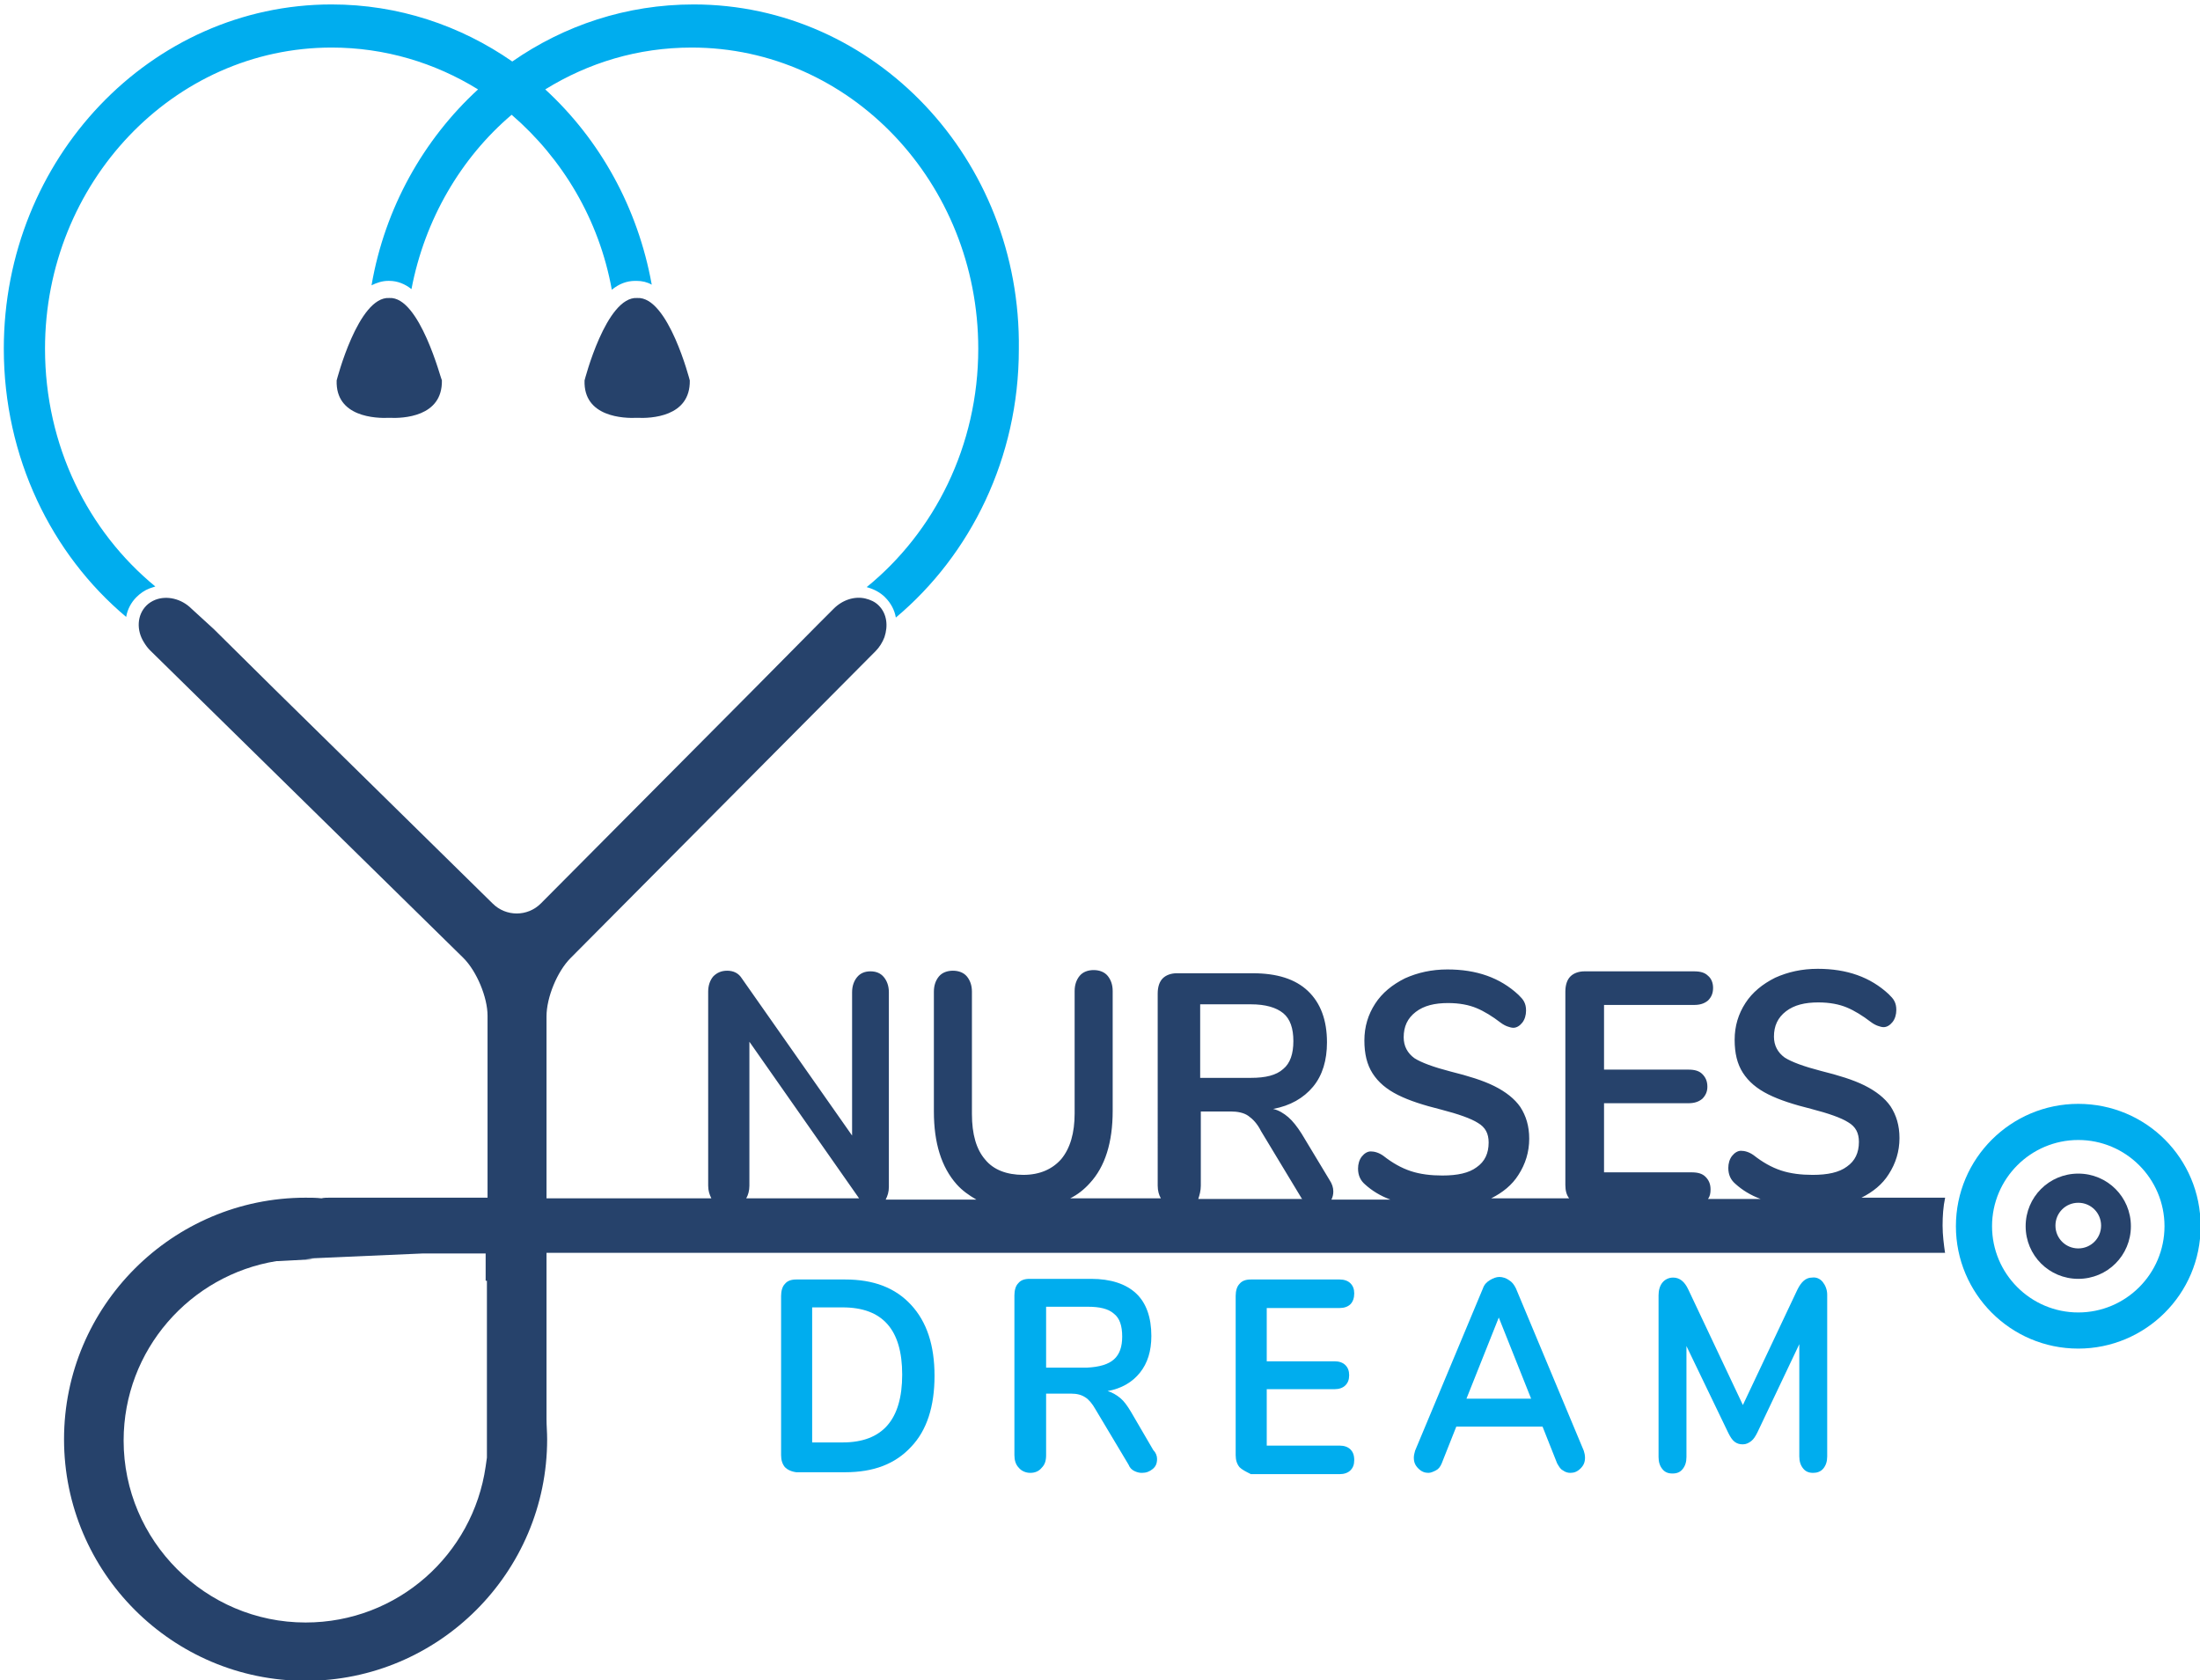
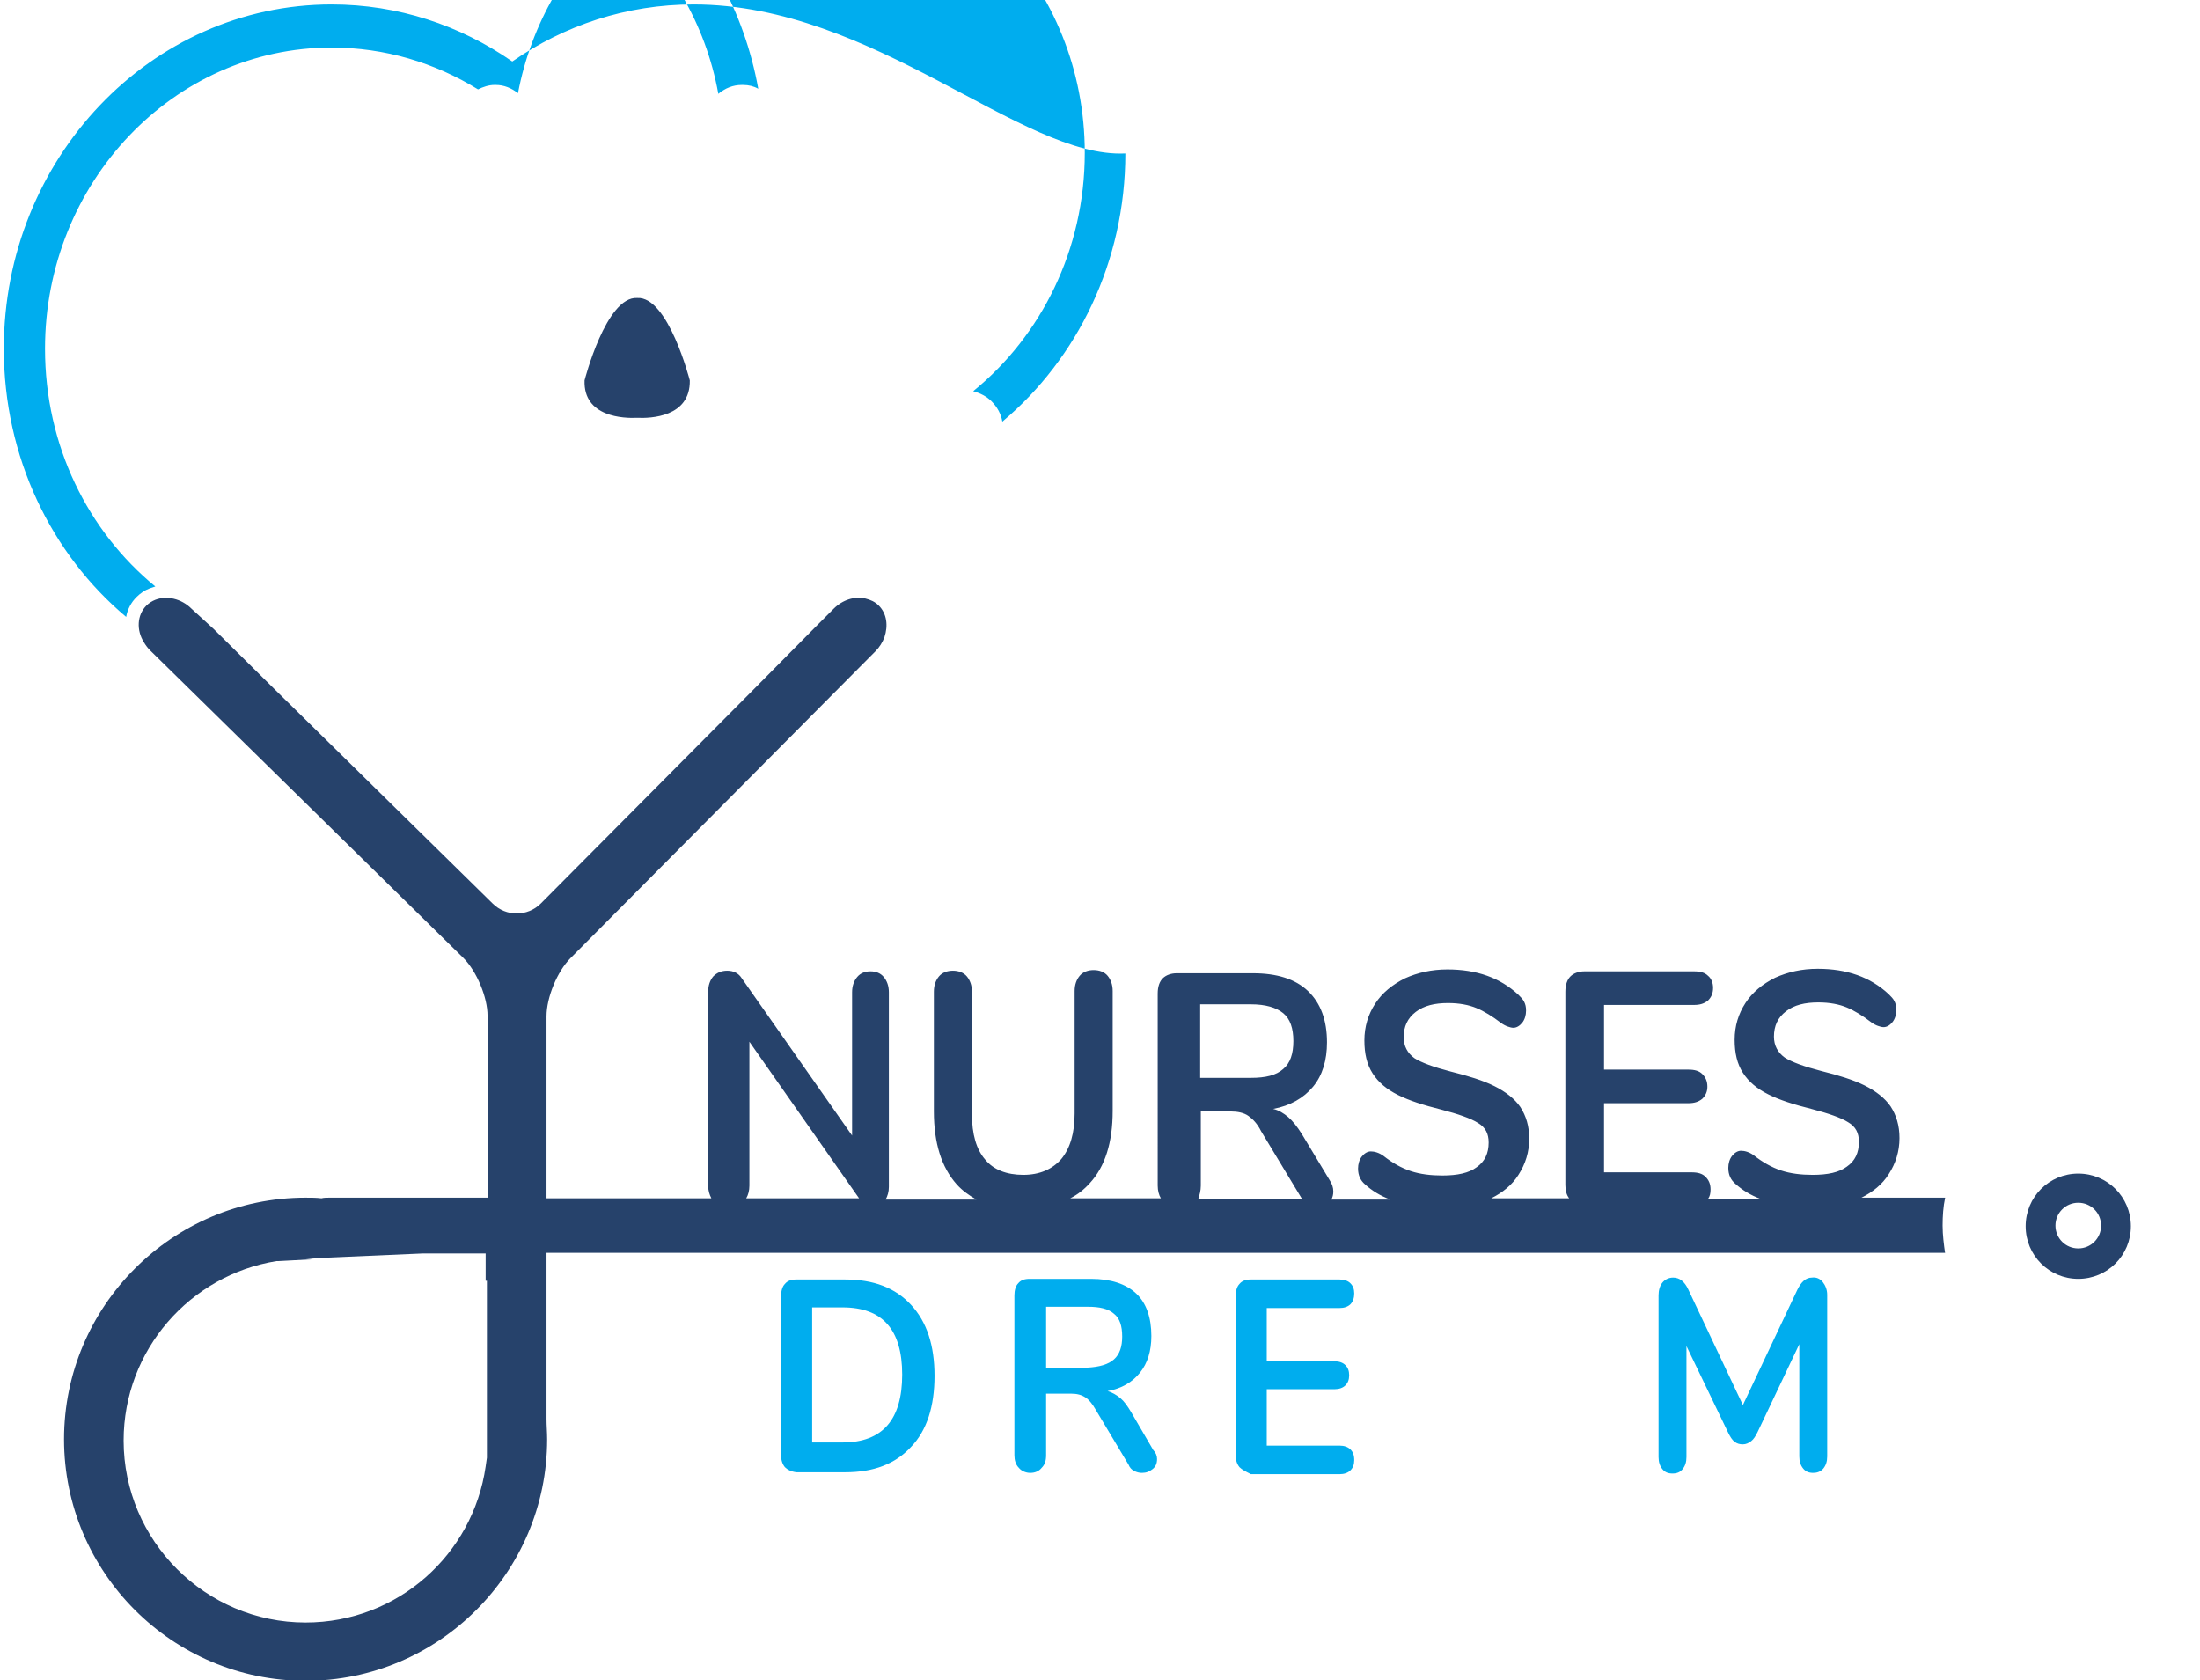
<svg xmlns="http://www.w3.org/2000/svg" version="1.1" id="Layer_1" x="0px" y="0px" viewBox="0 0 347 265" style="enable-background:new 0 0 347 265;" xml:space="preserve">
  <style type="text/css">
	.st0{fill:#00ADEE;}
	.st1{fill:#26426B;}
</style>
-   <path class="st0" d="M109.4,0.7C98.8,0.7,89,4,80.8,9.7c-8.2-5.7-18-9-28.5-9C23.8,0.7,0.6,25,0.6,55c0,17.1,7.5,32.4,19.3,42.3  c0.2-1.2,0.8-2.3,1.6-3.1c0.6-0.6,1.3-1.1,2.1-1.4c0.3-0.1,0.6-0.2,0.9-0.3C13.9,83.8,7.1,70.3,7.1,55c0-26.2,20.3-47.5,45.2-47.5  c8.4,0,16.3,2.4,23.1,6.6C66.8,22,60.7,32.8,58.6,45c0.8-0.4,1.7-0.7,2.6-0.7c0,0,0.1,0,0.1,0c0,0,0.1,0,0.1,0  c1.3,0,2.5,0.5,3.5,1.3c2.1-11,7.8-20.7,15.8-27.5c8,6.9,13.8,16.5,15.8,27.6c1.1-0.9,2.3-1.4,3.7-1.4c0,0,0.1,0,0.1,0  c0,0,0.1,0,0.1,0c0.9,0,1.7,0.2,2.4,0.6c-2.2-12.2-8.2-22.9-16.8-30.8c6.8-4.2,14.6-6.6,23.1-6.6c25,0,45.2,21.3,45.2,47.5  c0,15.3-6.9,28.9-17.6,37.6c1.1,0.3,2.1,0.8,2.9,1.6c0.9,0.9,1.5,2,1.7,3.2c11.8-9.9,19.4-25.2,19.4-42.3  C161.1,25,137.9,0.7,109.4,0.7z" />
-   <path class="st0" d="M327.8,174.1c-10.6,0-19.3,8.6-19.3,19.3c0,10.6,8.6,19.3,19.3,19.3c10.6,0,19.3-8.6,19.3-19.3  C347.1,182.7,338.5,174.1,327.8,174.1z M327.8,207c-7.5,0-13.6-6.1-13.6-13.6c0-7.5,6.1-13.6,13.6-13.6c7.5,0,13.6,6.1,13.6,13.6  C341.4,200.9,335.3,207,327.8,207z" />
+   <path class="st0" d="M109.4,0.7C98.8,0.7,89,4,80.8,9.7c-8.2-5.7-18-9-28.5-9C23.8,0.7,0.6,25,0.6,55c0,17.1,7.5,32.4,19.3,42.3  c0.2-1.2,0.8-2.3,1.6-3.1c0.6-0.6,1.3-1.1,2.1-1.4c0.3-0.1,0.6-0.2,0.9-0.3C13.9,83.8,7.1,70.3,7.1,55c0-26.2,20.3-47.5,45.2-47.5  c8.4,0,16.3,2.4,23.1,6.6c0.8-0.4,1.7-0.7,2.6-0.7c0,0,0.1,0,0.1,0c0,0,0.1,0,0.1,0  c1.3,0,2.5,0.5,3.5,1.3c2.1-11,7.8-20.7,15.8-27.5c8,6.9,13.8,16.5,15.8,27.6c1.1-0.9,2.3-1.4,3.7-1.4c0,0,0.1,0,0.1,0  c0,0,0.1,0,0.1,0c0.9,0,1.7,0.2,2.4,0.6c-2.2-12.2-8.2-22.9-16.8-30.8c6.8-4.2,14.6-6.6,23.1-6.6c25,0,45.2,21.3,45.2,47.5  c0,15.3-6.9,28.9-17.6,37.6c1.1,0.3,2.1,0.8,2.9,1.6c0.9,0.9,1.5,2,1.7,3.2c11.8-9.9,19.4-25.2,19.4-42.3  C161.1,25,137.9,0.7,109.4,0.7z" />
  <g>
-     <path class="st1" d="M61.4,47c-4.9-0.3-8.3,13-8.3,13c-0.2,5.8,6.2,6,8.3,5.9c2.1,0.1,8.4-0.1,8.3-5.9C69.6,60,66.2,46.7,61.4,47z" />
    <path class="st1" d="M100.5,47c-4.9-0.3-8.3,13-8.3,13c-0.2,5.8,6.2,6,8.3,5.9c2.1,0.1,8.4-0.1,8.3-5.9   C108.8,60,105.4,46.7,100.5,47z" />
  </g>
  <path class="st1" d="M327.8,185.1c-4.6,0-8.3,3.7-8.3,8.3s3.7,8.3,8.3,8.3s8.3-3.7,8.3-8.3S332.4,185.1,327.8,185.1z M327.8,196.9  c-2,0-3.6-1.6-3.6-3.6s1.6-3.6,3.6-3.6s3.6,1.6,3.6,3.6S329.8,196.9,327.8,196.9z" />
  <path class="st1" d="M306.8,197.7c-0.2-1.4-0.4-2.9-0.4-4.4c0-1.5,0.1-3,0.4-4.4h-13.2c1.8-0.9,3.3-2.1,4.3-3.7  c1.1-1.7,1.7-3.6,1.7-5.7c0-2-0.5-3.6-1.4-5c-0.9-1.3-2.3-2.4-4.1-3.3c-1.8-0.9-4.1-1.6-6.9-2.3c-2.7-0.7-4.6-1.4-5.7-2.1  c-1.1-0.8-1.7-1.9-1.7-3.3c0-1.7,0.6-3,1.9-4c1.3-1,3-1.4,5.1-1.4c1.8,0,3.3,0.3,4.5,0.8c1.2,0.5,2.5,1.3,3.8,2.3  c0.4,0.3,0.8,0.5,1.1,0.6c0.3,0.1,0.6,0.2,0.9,0.2c0.5,0,1-0.3,1.4-0.8c0.4-0.5,0.6-1.2,0.6-1.9c0-0.6-0.1-1-0.3-1.4  c-0.2-0.4-0.5-0.7-0.9-1.1c-2.9-2.7-6.6-4-11.2-4c-2.5,0-4.7,0.5-6.7,1.4c-2,1-3.6,2.3-4.7,4s-1.7,3.6-1.7,5.8  c0,2.1,0.4,3.8,1.3,5.2c0.9,1.4,2.2,2.5,4,3.4c1.8,0.9,4,1.6,6.8,2.3c2.7,0.7,4.7,1.4,5.8,2.1c1.2,0.7,1.7,1.7,1.7,3.1  c0,1.7-0.6,3-1.9,3.9c-1.2,0.9-3,1.3-5.4,1.3c-1.8,0-3.5-0.2-5-0.7c-1.5-0.5-2.9-1.3-4.3-2.4c-0.7-0.5-1.4-0.7-2-0.7  c-0.5,0-1,0.3-1.4,0.8c-0.4,0.5-0.6,1.2-0.6,1.9c0,1.1,0.4,1.9,1.1,2.5c1.1,1,2.4,1.8,4,2.4h-8.3c0.3-0.4,0.4-0.9,0.4-1.5  c0-0.9-0.3-1.5-0.8-2c-0.5-0.5-1.2-0.7-2.2-0.7H253V174h13.3c0.9,0,1.6-0.2,2.2-0.7c0.5-0.5,0.8-1.1,0.8-1.9c0-0.9-0.3-1.5-0.8-2  c-0.5-0.5-1.2-0.7-2.2-0.7H253v-10.2h14.2c0.9,0,1.6-0.2,2.2-0.7c0.5-0.5,0.8-1.1,0.8-2c0-0.8-0.3-1.5-0.8-1.9  c-0.5-0.5-1.2-0.7-2.2-0.7h-17.3c-0.9,0-1.7,0.3-2.2,0.8s-0.8,1.3-0.8,2.4v30.5c0,0.9,0.2,1.6,0.6,2.1h-12.3  c1.8-0.9,3.3-2.1,4.3-3.7c1.1-1.7,1.7-3.6,1.7-5.7c0-2-0.5-3.6-1.4-5c-0.9-1.3-2.3-2.4-4.1-3.3c-1.8-0.9-4.1-1.6-6.9-2.3  c-2.7-0.7-4.6-1.4-5.7-2.1c-1.1-0.8-1.7-1.9-1.7-3.3c0-1.7,0.6-3,1.9-4c1.3-1,3-1.4,5.1-1.4c1.8,0,3.3,0.3,4.5,0.8  c1.2,0.5,2.5,1.3,3.8,2.3c0.4,0.3,0.8,0.5,1.1,0.6c0.3,0.1,0.6,0.2,0.9,0.2c0.5,0,1-0.3,1.4-0.8c0.4-0.5,0.6-1.2,0.6-1.9  c0-0.6-0.1-1-0.3-1.4c-0.2-0.4-0.5-0.7-0.9-1.1c-2.9-2.7-6.6-4-11.2-4c-2.5,0-4.7,0.5-6.7,1.4c-2,1-3.6,2.3-4.7,4s-1.7,3.6-1.7,5.8  c0,2.1,0.4,3.8,1.3,5.2c0.9,1.4,2.2,2.5,4,3.4c1.8,0.9,4,1.6,6.8,2.3c2.7,0.7,4.7,1.4,5.8,2.1c1.2,0.7,1.7,1.7,1.7,3.1  c0,1.7-0.6,3-1.9,3.9c-1.2,0.9-3,1.3-5.4,1.3c-1.8,0-3.5-0.2-5-0.7c-1.5-0.5-2.9-1.3-4.3-2.4c-0.7-0.5-1.4-0.7-2-0.7  c-0.5,0-1,0.3-1.4,0.8c-0.4,0.5-0.6,1.2-0.6,1.9c0,1.1,0.4,1.9,1.1,2.5c1.1,1,2.4,1.8,4,2.4h-9.3c0.2-0.4,0.3-0.8,0.3-1.3  c0-0.6-0.2-1.2-0.6-1.8l-4.4-7.3c-0.7-1.1-1.4-2-2.1-2.6c-0.7-0.6-1.5-1.1-2.4-1.3c2.7-0.5,4.8-1.7,6.3-3.5c1.5-1.8,2.2-4.2,2.2-7  c0-3.5-1-6.2-3-8.1c-2-1.9-4.9-2.8-8.7-2.8h-12c-0.9,0-1.7,0.3-2.2,0.8s-0.8,1.3-0.8,2.4V187c0,0.8,0.2,1.5,0.5,2h-14.3  c1.2-0.6,2.2-1.4,3.1-2.4c2.4-2.6,3.6-6.4,3.6-11.4v-18.9c0-1-0.3-1.8-0.8-2.4c-0.5-0.6-1.3-0.9-2.2-0.9s-1.7,0.3-2.2,0.9  c-0.5,0.6-0.8,1.4-0.8,2.4v19.3c0,3.1-0.7,5.5-2.1,7.2c-1.4,1.6-3.4,2.5-6,2.5c-2.6,0-4.7-0.8-6-2.4c-1.4-1.6-2.1-4-2.1-7.2v-19.3  c0-1-0.3-1.8-0.8-2.4c-0.5-0.6-1.3-0.9-2.2-0.9s-1.7,0.3-2.2,0.9c-0.5,0.6-0.8,1.4-0.8,2.4v18.9c0,5,1.2,8.8,3.6,11.5  c0.9,1,1.9,1.7,3.1,2.4h-14.3c0.3-0.6,0.5-1.2,0.5-2v-30.7c0-1-0.3-1.8-0.8-2.4c-0.5-0.6-1.2-0.9-2.1-0.9c-0.9,0-1.6,0.3-2.1,0.9  c-0.5,0.6-0.8,1.4-0.8,2.4v22.6l-17.4-24.8c-0.5-0.8-1.3-1.2-2.3-1.2c-0.9,0-1.6,0.3-2.2,0.9c-0.5,0.6-0.8,1.4-0.8,2.4V187  c0,0.8,0.2,1.4,0.5,2H86.2v-28.7c0-3,1.7-7.1,3.8-9.2l48.1-48.4c0.6-0.6,1.1-1.4,1.4-2.2c0.6-1.8,0.4-3.7-0.9-5  c-0.6-0.6-1.3-0.9-2.1-1.1c-1.7-0.4-3.6,0.2-5,1.6l-2.5,2.5l-9.8,9.9l-33.9,34.1c-2.1,2.1-5.5,2.1-7.6,0l-34.5-33.9l-9.5-9.4  L30.2,96c-1.6-1.6-3.9-2.1-5.7-1.4c-0.5,0.2-1,0.5-1.4,0.9c-1.5,1.5-1.6,3.9-0.4,5.8c0.3,0.5,0.6,0.9,1,1.3l49.4,48.5  c2.1,2.1,3.8,6.2,3.8,9.1v28.7H51.9c-0.4,0-0.8,0-1.2,0.1c-0.8-0.1-1.7-0.1-2.5-0.1c-21,0-38.1,17.1-38.1,38.1  c0,21,17.1,38.1,38.1,38.1c21,0,38.1-17.1,38.1-38.1c0-1.1-0.1-2.1-0.1-3.2v-26.2H306.8z M189.3,158.4h8c2.3,0,4,0.5,5.1,1.4  c1.1,0.9,1.6,2.4,1.6,4.4c0,2-0.5,3.5-1.6,4.4c-1.1,1-2.8,1.4-5.1,1.4h-8V158.4z M189.4,187v-11.7h4.7c1.1,0,2.1,0.2,2.8,0.7  c0.7,0.5,1.4,1.2,2,2.4l6.4,10.6c0,0,0.1,0.1,0.1,0.1h-16.4C189.2,188.5,189.4,187.8,189.4,187z M118.2,187v-22.7l17.3,24.7h-17.8  C118,188.5,118.2,187.8,118.2,187z M48.3,198.5C48.2,198.5,48.2,198.5,48.3,198.5C48.3,198.5,48.3,198.5,48.3,198.5z M76.8,202v22.5  v1.4v4l-0.2,1.4c-2,13.9-13.9,24.6-28.4,24.6c-15.8,0-28.7-12.9-28.7-28.7c0-14.3,10.5-26.1,24.1-28.3l0,0l0.3,0l5.6-0.3  c-0.4,0-0.8-0.1-1.3-0.1l18.4-0.8h10V202z" />
  <g>
    <path class="st0" d="M123.8,231.4c-0.4-0.5-0.6-1.1-0.6-1.9v-25.1c0-0.8,0.2-1.5,0.6-1.9c0.4-0.5,1-0.7,1.8-0.7h7.7   c4.5,0,7.9,1.3,10.4,4c2.5,2.7,3.7,6.4,3.7,11.2c0,4.8-1.2,8.6-3.7,11.2c-2.5,2.7-5.9,4-10.4,4h-7.7   C124.8,232.1,124.2,231.8,123.8,231.4z M132.9,227.5c6.3,0,9.4-3.6,9.4-10.7c0-7.1-3.1-10.6-9.4-10.6h-4.8v21.3H132.9z" />
    <path class="st0" d="M182.5,230.1c0,0.7-0.2,1.2-0.7,1.6c-0.5,0.4-1,0.6-1.7,0.6c-0.4,0-0.8-0.1-1.2-0.3c-0.4-0.2-0.7-0.5-0.9-1   l-5.2-8.7c-0.5-0.9-1.1-1.6-1.6-1.9c-0.6-0.4-1.3-0.6-2.3-0.6H165v9.7c0,0.9-0.2,1.5-0.7,2c-0.4,0.5-1,0.8-1.8,0.8   c-0.7,0-1.4-0.3-1.8-0.8c-0.5-0.5-0.7-1.2-0.7-2v-25.2c0-0.8,0.2-1.5,0.6-1.9c0.4-0.5,1-0.7,1.8-0.7h9.7c3.1,0,5.5,0.8,7.1,2.3   c1.6,1.5,2.4,3.8,2.4,6.7c0,2.4-0.6,4.3-1.8,5.8c-1.2,1.5-2.9,2.5-5.1,2.9c0.7,0.2,1.4,0.6,2,1.1c0.6,0.5,1.1,1.2,1.7,2.2l3.5,6   C182.3,229.1,182.5,229.6,182.5,230.1z M175.7,214.4c0.9-0.8,1.3-2,1.3-3.6c0-1.7-0.4-2.9-1.3-3.6c-0.9-0.8-2.3-1.1-4.1-1.1H165   v9.6h6.5C173.4,215.6,174.8,215.2,175.7,214.4z" />
    <path class="st0" d="M195.5,231.4c-0.4-0.5-0.6-1.1-0.6-1.9v-25.1c0-0.8,0.2-1.5,0.6-1.9c0.4-0.5,1-0.7,1.8-0.7h14   c0.7,0,1.3,0.2,1.7,0.6c0.4,0.4,0.6,0.9,0.6,1.6c0,0.7-0.2,1.3-0.6,1.7c-0.4,0.4-1,0.6-1.7,0.6h-11.5v8.4h10.7   c0.7,0,1.3,0.2,1.7,0.6c0.4,0.4,0.6,0.9,0.6,1.6c0,0.7-0.2,1.2-0.6,1.6c-0.4,0.4-1,0.6-1.7,0.6h-10.7v8.9h11.5   c0.7,0,1.3,0.2,1.7,0.6c0.4,0.4,0.6,0.9,0.6,1.7c0,0.7-0.2,1.2-0.6,1.6c-0.4,0.4-1,0.6-1.7,0.6h-14   C196.5,232.1,195.9,231.8,195.5,231.4z" />
-     <path class="st0" d="M250,229.9c0,0.7-0.2,1.2-0.7,1.7c-0.5,0.5-1,0.7-1.6,0.7c-0.4,0-0.8-0.1-1.2-0.4c-0.4-0.2-0.6-0.6-0.9-1.1   l-2.3-5.8h-13.6l-2.3,5.8c-0.2,0.5-0.5,0.9-0.9,1.1c-0.4,0.2-0.8,0.4-1.2,0.4c-0.6,0-1.1-0.2-1.6-0.7c-0.5-0.5-0.7-1-0.7-1.7   c0-0.4,0.1-0.7,0.2-1.1l10.7-25.6c0.2-0.6,0.6-1,1.1-1.3c0.5-0.3,1-0.5,1.5-0.5s1.1,0.2,1.5,0.5c0.5,0.3,0.8,0.7,1.1,1.3l10.7,25.6   C249.9,229.1,250,229.5,250,229.9z M241.5,220.6l-5.1-12.8l-5.1,12.8H241.5z" />
    <path class="st0" d="M287.5,202.2c0.4,0.5,0.7,1.2,0.7,2v25.5c0,0.8-0.2,1.4-0.6,1.9c-0.4,0.5-1,0.7-1.6,0.7   c-0.7,0-1.2-0.2-1.6-0.7c-0.4-0.5-0.6-1.1-0.6-1.9V212l-6.6,13.9c-0.3,0.6-0.6,1.1-1,1.4s-0.8,0.5-1.3,0.5c-0.5,0-0.9-0.1-1.3-0.4   c-0.4-0.3-0.7-0.8-1-1.4l-6.6-13.7v17.5c0,0.8-0.2,1.4-0.6,1.9c-0.4,0.5-0.9,0.7-1.6,0.7c-0.7,0-1.2-0.2-1.6-0.7   c-0.4-0.5-0.6-1.1-0.6-1.9v-25.5c0-0.8,0.2-1.5,0.6-2c0.4-0.5,1-0.8,1.7-0.8c1,0,1.8,0.6,2.4,1.9l8.6,18.2l8.6-18.2   c0.6-1.2,1.3-1.9,2.3-1.9C286.5,201.4,287.1,201.7,287.5,202.2z" />
  </g>
</svg>